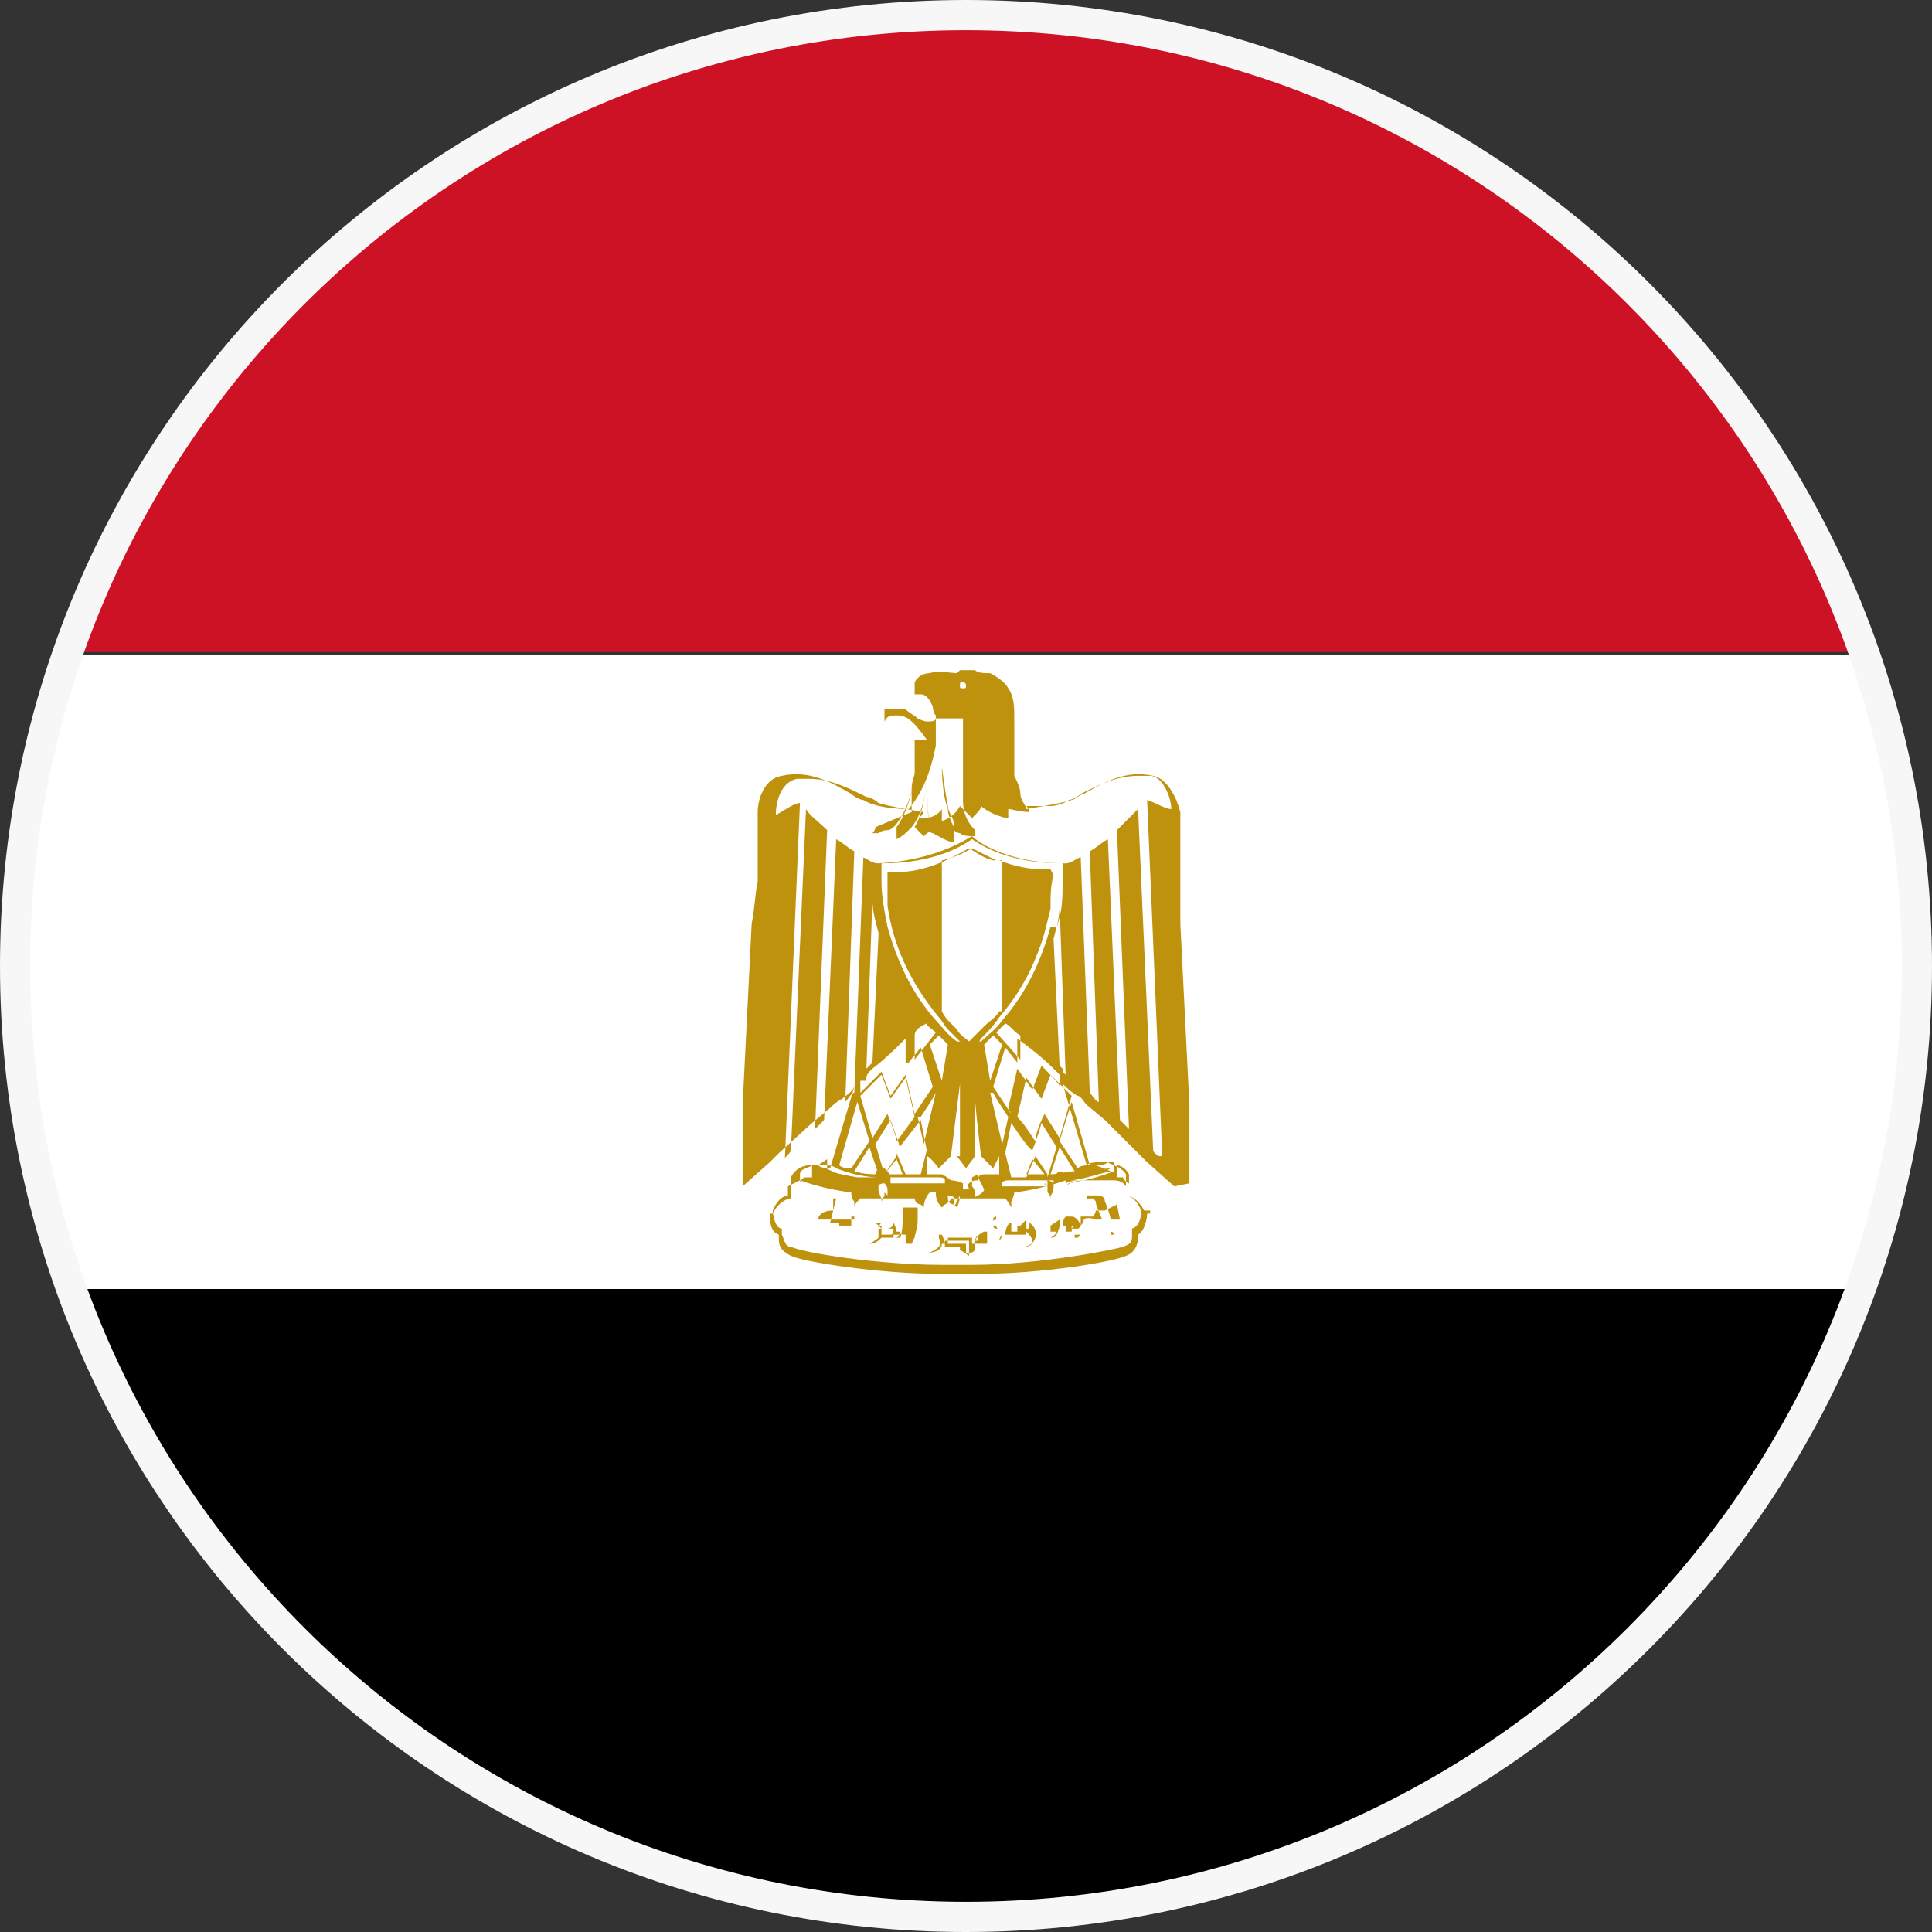
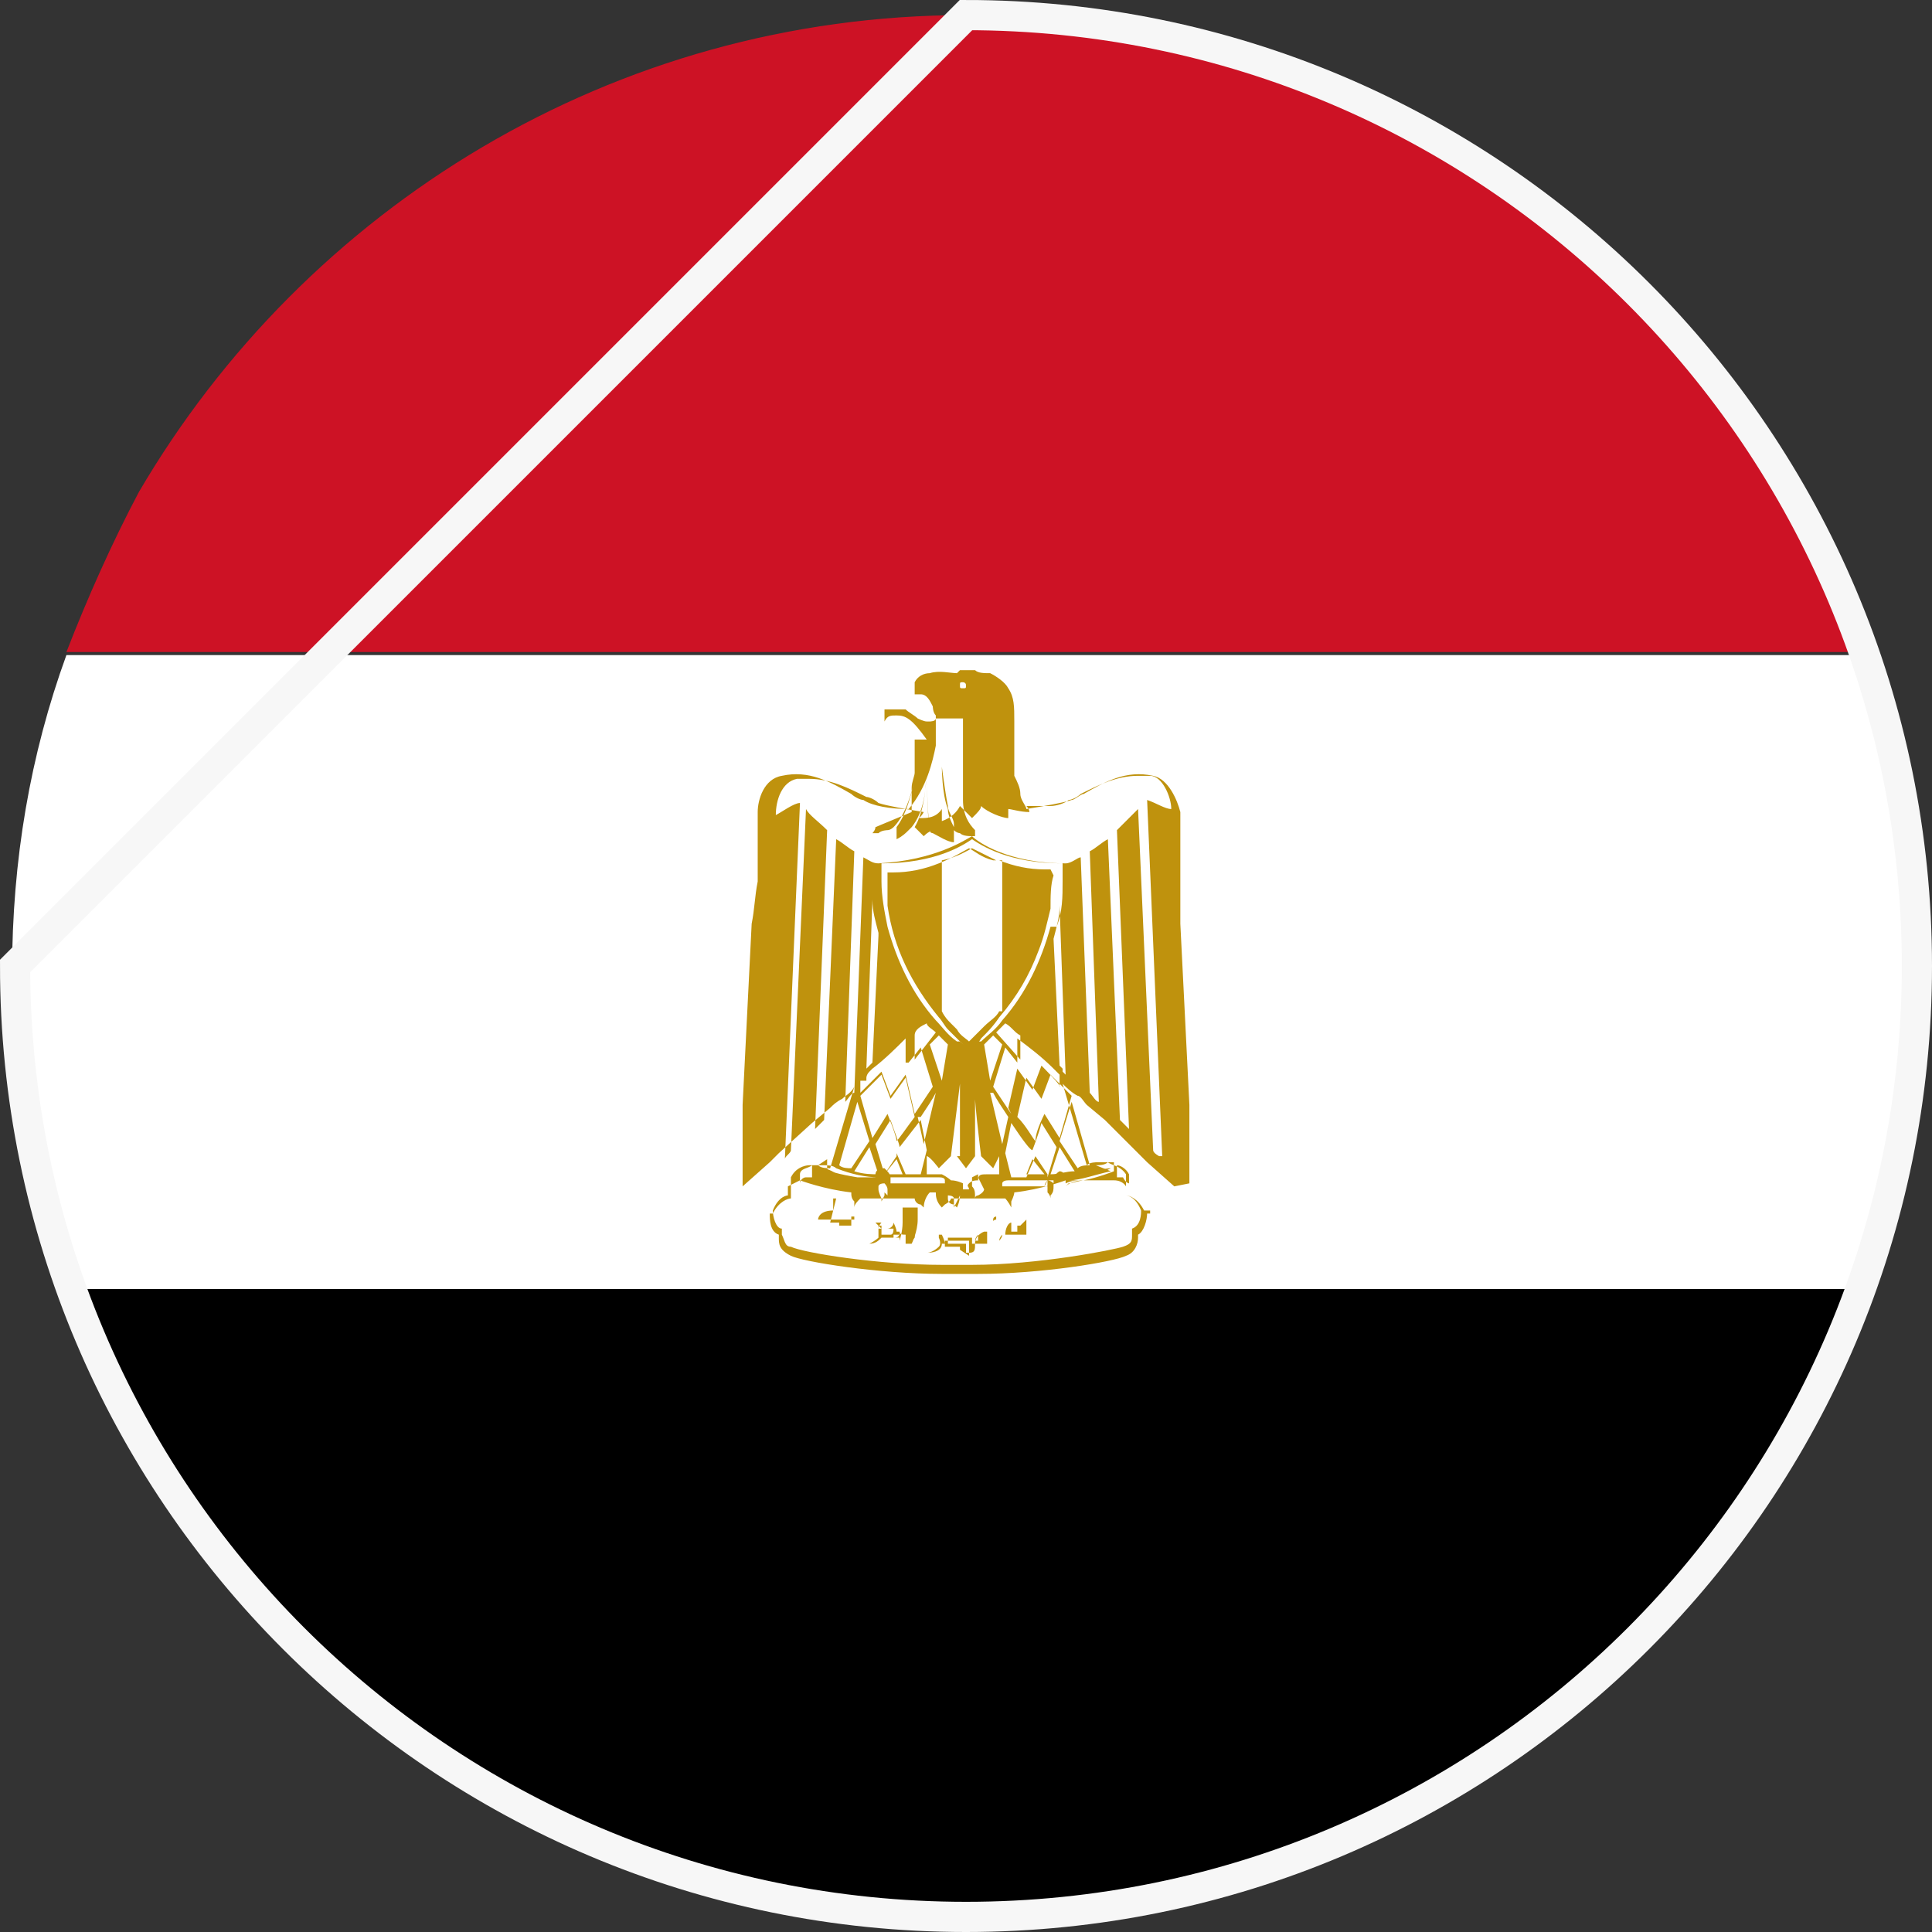
<svg xmlns="http://www.w3.org/2000/svg" width="64" height="64" viewBox="0 0 64 64" fill="none">
  <rect x="0" y="0" width="64" height="64" fill="#333333" stroke="none" />
  <g clip-path="url(#clip0_1029_2151)">
    <path d="M61.8 21.6H2.2C2.9 19.8 3.7 18 4.6 16.3C10.1 6.9 20.3 0.5 32 0.5C43.7 0.5 53.9 6.9 59.3 16.3C60.3 18 61.1 19.7 61.7 21.6H61.8Z" fill="#CD1225" />
    <path d="M61.8 42.7C61.1 44.5 60.3 46.3 59.4 48C53.9 57.4 43.7 63.8 32.1 63.8C20.5 63.8 10.2 57.4 4.7 48C3.7 46.3 2.9 44.6 2.3 42.7H61.9H61.8Z" fill="black" />
    <path d="M63.6 32.2C63.6 35.9 63 39.4 61.8 42.7H2.2C1 39.4 0.4 35.9 0.4 32.2C0.4 28.5 1 25 2.2 21.7H61.8C63 25 63.6 28.5 63.6 32.2Z" fill="white" />
    <path d="M28.3 40.3H28.2V40.4V40.6H27.8V40.2V40.3V40.5H27.5L27.7 39.7H27.4H27.6V40.1C27.2 40.1 27.1 40.3 27.1 40.4H28.3V40.5V40.1C28.367 40.1 28.367 40.1 28.3 40.1V40.3Z" fill="#BF920D" />
    <path d="M30 40H29.9V40.5C29.9 40.8 29.8 41.1 29.8 41.1V41H29.6V40.9H29.8V40.8H29.7C29.7 40.7 29.6 40.5 29.6 40.5C29.6 40.6 29.5 40.7 29.4 40.7H29.6C29.6 40.833 29.567 40.9 29.5 40.9H29.2V40.6H29.1V41C29.1 41 29 41.1 28.8 41.2C29 41.2 29.1 41.1 29.2 41H29.6C29.7 41 29.8 41 29.8 40.8C29.8 40.9 29.9 40.9 30 40.9V41.2H30.2C30.2 41.2 30.4 40.8 30.4 40.4V40.1V40H30ZM29.2 40.7H29.1C29.1 40.6 29.2 40.5 29.2 40.5H29L29.2 40.7Z" fill="#BF920D" />
    <path d="M30.2 41.1V40.3H30.3V40.2V40.1V41L30.2 41.1Z" fill="#BF920D" />
    <path d="M32.7 41.2V40.8H32.6C32.6 40.8 32.3 40.9 32.3 41.2H32.2V41H31.4V40.8V40.9V41.2H31.3C31.3 41.1 31.2 40.9 31.2 40.9H31.1V41C31.1 41 31.2 41.2 31.1 41.3C31.1 41.3 30.9 41.5 30.7 41.5C31 41.5 31.2 41.4 31.2 41.2C31.2 41.113 31.2 41.113 31.2 41.2H32V41.5H32.1C32.3 41.5 32.3 41.4 32.3 41.2H32.9H32.7ZM31.8 41.4V41.3H31.3V41.1H32.1V41.6L31.8 41.4ZM32.3 41.1C32.3 41.1 32.3 41 32.4 40.9V41.1H32.3Z" fill="#BF920D" />
    <path d="M33.8 40.6H33.7V40.8H33.5V39.9V40.1V40.5C33.4 40.5 33.3 40.7 33.3 40.9H34V40.4L33.8 40.6ZM33.1 41.1C33.1 41.1 33.1 41 33.2 40.9C33.2 41 33.1 41.1 33.1 41.1Z" fill="#BF920D" />
-     <path d="M34.1 40.7H34C33.9 40.7 34 40.7 34 40.8C34 40.8 34.2 41 34.2 41.1C34.2 41.3 34 41.3 33.9 41.3C33.9 41.3 34.2 41.3 34.3 41C34.4 40.7 34.1 40.5 34.1 40.5V40.7Z" fill="#BF920D" />
-     <path d="M37.1 40.4H36.8C36.8 40.4 36.7 40 36.6 39.8C36.6 39.6 36.4 39.6 36.3 39.6H36V39.7C36 39.8 36 39.7 36.1 39.7H36.2C36.3 39.7 36.2 39.7 36.3 39.8C36.3 40 36.5 40.3 36.5 40.4H36.3C36.1 40.333 35.967 40.333 35.9 40.4C35.9 40.4 35.9 40.5 35.8 40.6C35.8 40.6 35.7 40.3 35.5 40.3H35.3C35.3 40.3 35.2 40.4 35.2 40.6H35.1V40.4L34.8 40.6V40.8H35C35 40.9 34.8 41 34.8 41C34.8 41 35 41 35 40.9C35 40.9 35.1 40.7 35.1 40.6H35.5V40.7H35.7C35.7 40.7 35.8 40.7 35.8 40.5V40.3H36.2C36.2 40.3 36.3 40.2 36.3 40.1H36.6L37 39.9L37.1 40.4ZM35.4 40.6H35.5C35.6 40.6 35.5 40.6 35.5 40.8H35.3V40.6H35.4ZM35.7 41H35.6V40.9H35.8L35.7 41Z" fill="#BF920D" />
    <path d="M33 40.4V40.3C33 40.3 32.9 40.3 32.9 40.4C32.9 40.5 32.9 40.4 33 40.4Z" fill="#BF920D" />
-     <path d="M33 40.6H32.9C32.9 40.6 32.9 40.7 33 40.7C33.1 40.7 33 40.7 33 40.6Z" fill="#BF920D" />
-     <path d="M36.8 40.8V40.9H36.9C36.9 40.9 36.9 40.8 36.8 40.8Z" fill="#BF920D" />
    <path d="M39.4 39.2V36.6L39.1 30.6V26.9C39 26.5 38.7 25.8 38.2 25.7C37.3 25.5 36.6 25.9 35.9 26.3C35.8 26.3 35.6 26.5 35.5 26.5C35.2 26.6 34.6 26.7 34 26.8C34 26.7 33.8 26.5 33.8 26.3C33.8 26.1 33.7 25.9 33.6 25.7V23.9C33.6 23.4 33.6 23.1 33.4 22.8C33.3 22.6 33 22.4 32.8 22.3C32.6 22.3 32.4 22.3 32.3 22.2H31.8L31.7 22.3C31.5 22.3 31.1 22.2 30.8 22.3C30.6 22.3 30.4 22.4 30.3 22.6V23H30.5C30.7 23 30.8 23.2 30.9 23.4C30.9 23.4 30.9 23.6 31 23.7V24.7C30.9 25.2 30.7 26.1 30.1 26.8C29.5 26.8 28.9 26.7 28.6 26.5C28.5 26.5 28.3 26.4 28.2 26.3C27.5 25.9 26.8 25.5 25.9 25.7C25.3 25.8 25.1 26.5 25.1 26.9V29.2C25 29.7 25 30.1 24.9 30.6L24.6 36.6V39.2V39.3L25.5 38.5L25.8 38.2L26.9 37.2L27.5 36.7C27.6 36.6 27.7 36.5 27.9 36.4C28 36.3 28.2 36.2 28.3 36L27.5 38.7C27.4 38.7 27.2 38.7 27.1 38.6H26.8C26.8 38.6 26.4 38.6 26.2 39V39.7C26.1 39.7 25.8 39.8 25.6 40.2H25.4H25.5C25.5 40.4 25.5 40.8 25.8 40.9V41C25.8 41.2 25.8 41.4 26.2 41.6C26.6 41.8 29.1 42.2 31.2 42.2H32.4C34.5 42.2 36.9 41.8 37.3 41.6C37.6 41.5 37.7 41.2 37.7 41V40.9C37.9 40.8 38 40.4 38 40.2H38.1V40.1H37.9C37.7 39.7 37.4 39.6 37.3 39.6V38.9C37.1 38.6 36.8 38.6 36.7 38.5H36.4C36.3 38.5 36.1 38.5 36 38.6L35.2 35.9C35.3 36 35.5 36.2 35.7 36.3C35.8 36.3 35.9 36.5 36 36.6L36.6 37.1L36.9 37.4L37.7 38.2L38 38.5L38.9 39.3L39.4 39.2ZM31.9 22.6C31.9 22.6 32 22.6 32 22.7C32 22.8 32 22.8 31.9 22.8C31.8 22.8 31.8 22.8 31.8 22.7C31.8 22.6 31.8 22.6 31.9 22.6ZM30.2 26.9V26.6V26.4V26.3V26.1C30.2 25.9 30.3 25.7 30.3 25.6V24.5H30.7C30.2 23.8 30 23.7 29.7 23.7C29.5 23.7 29.4 23.7 29.3 23.9V23.7V23.5H30C30.1 23.6 30.3 23.7 30.4 23.8C30.4 23.8 30.6 23.9 30.7 23.9H30.8C30.8 23.9 31 23.9 31 23.8H31.9V24.7V26.5C31.9 27 32.1 27.3 32.3 27.5V27.7C32.1 27.7 31.9 27.7 31.8 27.6C31.8 27.6 31.7 27.6 31.6 27.5V27.3C31.6 27.1 31.4 26.9 31.4 26.7C31.3 26.2 31.2 25.4 31.2 25.4C31.2 25.4 31.2 26.3 31.4 26.8C31.4 27 31.5 27.2 31.6 27.4V27.9C31.4 27.9 31.1 27.7 30.9 27.6C30.9 27.6 30.8 27.6 30.8 27.5C30.7 27 30.7 25.3 30.7 25.3C30.7 25.3 30.7 26.9 30.8 27.4V27.5C30.8 27.6 30.8 27.5 30.6 27.7L30.4 27.5L30.3 27.4C30.6 26.9 30.7 26.1 30.7 25.2C30.7 26.2 30.6 26.9 30.2 27.4L30.1 27.5C30 27.6 29.9 27.7 29.7 27.8V27.4C30 27 30.2 26.4 30.4 25.3C30.2 26.5 29.9 27.1 29.6 27.4C29.6 27.4 29.5 27.5 29.4 27.5C29.4 27.5 29.2 27.5 29.1 27.6H28.9C28.9 27.6 29 27.5 29 27.4L30.2 26.9ZM29.2 35.6L29.5 36.4L30 35.7L30.3 37C30 37.4 29.8 37.7 29.7 37.8C29.7 37.7 29.6 37.4 29.4 36.9L28.9 37.7L28.5 36.3L29.3 35.5L29.2 35.6ZM34.7 38.9L34.3 38.3L34 39H33.5L33.3 38.2L33.5 37.2C33.9 37.8 34.13 38.1 34.2 38.1C34.2 38.1 34.4 37.6 34.5 37.2L35 38L34.7 39V38.9ZM35.1 38L35.6 38.8C35.3 38.8 35.1 38.9 34.8 38.9L35.1 38ZM34.6 38.9H34L34.2 38.4L34.6 38.9ZM32.5 39.1C32.3 39.1 32.2 39.1 32.1 39.2C32 39.3 32.1 39.3 32.1 39.4H31.9V39.2C31.9 39.2 31.7 39.1 31.5 39.1C31.5 39.1 31.4 39 31.2 38.9H30.7V38.3C30.8 38.3 31.1 38.7 31.1 38.7L31.5 38.3L31.8 35.9V38.3H31.7L32 38.7L32.3 38.3V35.9C32.2 35.9 32.5 38.3 32.5 38.3L32.9 38.7L33.1 38.3V38.9H32.7C32.5 38.9 32.4 38.9 32.4 39.1H32.5ZM32.6 39.4C32.6 39.4 32.6 39.5 32.4 39.6C32.4 39.6 32.3 39.6 32.3 39.7C32.3 39.5 32.3 39.4 32.2 39.3V39.1C32.2 39 32.2 39.1 32.2 39L32.4 38.9V39L32.6 39.4ZM31.8 39.6C31.8 39.6 31.8 39.8 31.7 40L31.6 39.9C31.6 39.9 31.4 39.9 31.4 39.7V39.6C31.4 39.6 31.6 39.6 31.6 39.7V40L31.8 39.6ZM29.7 38.3L29.3 38.9L29 37.9L29.5 37.1C29.6 37.4 29.8 37.9 29.8 38L30.5 37.1L30.7 38.1L30.5 38.9H30L29.7 38.2V38.3ZM29.9 38.9H29.3L29.7 38.4L29.9 38.9ZM29.1 38.9C28.9 38.9 28.6 38.9 28.3 38.8L28.8 38L29.1 38.9ZM30.5 37C30.7 36.7 30.9 36.4 31 36.2L30.6 37.9L30.4 37H30.5ZM31.1 34.3C31.2 34.4 31.3 34.5 31.4 34.6L31.2 35.8L30.8 34.6L31.1 34.3ZM30.3 35.1V34.3C30.3 34.1 30.5 34 30.7 33.9C30.7 34 30.9 34.1 31 34.2L30.3 35.1ZM33.2 34.6L32.8 35.8L32.6 34.6L32.9 34.3L33.2 34.6ZM33 34.2L33.3 33.9C33.5 34 33.6 34.2 33.8 34.3V35.1L33 34.2ZM32.9 36.2C33 36.4 33.2 36.7 33.4 37L33.2 37.9L32.8 36.2H32.9ZM33.5 36.9C33.3 36.6 33.1 36.3 32.9 36L33.3 34.7L33.7 35.2V34.4C34.1 34.7 34.5 35 34.9 35.4L35 35.5L35.1 35.6V36C35.2 36 34.5 35.3 34.5 35.3L34.2 36.1L33.7 35.4L33.4 36.7L33.5 36.9ZM35.2 35.4L35.1 35.3L34.9 31.1C35 30.7 35.1 30.4 35.1 30L35.3 35.6L35.2 35.5V35.4ZM34.8 30.7C34.5 31.8 34 32.9 33.2 33.8C33 34.1 32.7 34.3 32.5 34.5H32.4C32.4 34.5 32.2 34.6 32.1 34.7C32.1 34.7 31.9 34.6 31.8 34.5H31.7C31.4 34.3 31.2 34 31 33.8C30.2 32.9 29.7 31.8 29.4 30.7C29.3 30.2 29.2 29.7 29.2 29.2V28.6C31 28.6 31.9 28 32.2 27.8C32.5 28 33.4 28.6 35.2 28.6V29.2C35.2 29.7 35.2 30.2 35 30.7H34.8ZM29.1 31L28.9 35.2L28.8 35.3L28.7 35.4L28.9 29.8C28.9 30.2 29 30.5 29.1 30.9V31ZM28.7 35.7C28.7 35.7 28.7 35.6 28.8 35.5C28.9 35.4 28.8 35.5 28.9 35.4C29.3 35.1 29.7 34.7 30 34.4V35.2H30.1L30.5 34.7L30.9 36C30.7 36.3 30.5 36.6 30.3 36.9L30 35.6L29.5 36.3L29.2 35.5L28.5 36.2V35.8H28.7V35.7ZM28.4 36.5L28.8 37.8L28.2 38.7C28.1 38.7 27.9 38.7 27.8 38.6L28.4 36.5ZM27.1 38.6H27.3C27.4 38.6 27.6 38.6 27.7 38.7C28.2 38.9 28.7 39 29.1 39H31.1C31.233 39 31.3 39.033 31.3 39.1V39.2H29.5V39C29.5 38.9 29.4 38.8 29.3 38.7H29.2C29.1 38.7 29 38.8 29 38.9V39H28.4C27.8 38.9 27.4 38.8 27.4 38.7V38.4L27.1 38.6ZM29.3 39.5V39.6L29.2 39.8V39.7C29.2 39.7 29.1 39.5 29.1 39.4V39.3C29.1 39.3 29.1 39.2 29.3 39.2C29.3 39.2 29.4 39.3 29.4 39.4V39.6L29.3 39.5ZM26.5 38.9C26.5 38.7 26.8 38.7 26.9 38.6V39H26.7C26.6 39 26.5 39.1 26.5 39.2V39.1V38.9ZM37 38.6C37.1 38.6 37.3 38.7 37.4 38.9V39.2C37.4 39.2 37.3 39.2 37.2 39H37V38.6ZM36.9 39.1C37.2 39.1 37.3 39.3 37.3 39.3V39.6C37.3 39.6 37.6 39.6 37.8 40.1C37.8 40.2 37.8 40.6 37.5 40.7V40.9C37.5 41.1 37.5 41.2 37.2 41.3C36.9 41.4 34.4 41.9 32.2 41.9H31.2C29.1 41.9 26.6 41.5 26.2 41.3C26 41.3 26 41.1 25.9 40.9V40.7C25.7 40.7 25.6 40.3 25.6 40.1C25.8 39.6 26.1 39.6 26.1 39.6V39.3C26.1 39.3 26.3 39.2 26.5 39.1C26.5 39.1 27.3 39.4 28.2 39.5C28.2 39.6 28.2 39.7 28.3 39.8V40C28.3 39.9 28.4 39.8 28.5 39.7H30.3C30.3 39.8 30.4 39.9 30.5 39.9L30.6 40C30.6 39.8 30.7 39.6 30.8 39.5H31C31 39.6 31 39.8 31.2 40L31.3 39.9C31.3 39.9 31.5 39.8 31.5 39.7H33.3C33.3 39.7 33.4 39.8 33.5 40V39.8C33.5 39.8 33.6 39.6 33.6 39.5C34.5 39.4 35.3 39.1 35.3 39.1H36.9ZM34.6 39.3C34.6 39.3 34.6 39.2 34.7 39.1C34.7 39.1 34.8 39.1 34.9 39.2V39.3C34.9 39.4 34.9 39.5 34.8 39.6V39.7C34.8 39.7 34.8 39.6 34.7 39.5V39.1L34.6 39.3ZM36.3 38.6C36.4 38.6 36.6 38.6 36.7 38.5H36.9V38.8C36.9 38.8 36.4 39 35.9 39.1C35.7 39.1 35.5 39.1 35.3 39.2V39C35.3 38.9 35.2 38.8 35.1 38.8C35.1 38.8 34.9 38.9 34.9 39.1V39.3H33.2V39.2C33.2 39.2 33.2 39.1 33.4 39.1H35.4C35.8 39.1 36.3 38.9 36.8 38.8L36.3 38.6ZM36.1 38.6C36 38.6 35.8 38.6 35.7 38.7L35.1 37.8L35.5 36.5L36.1 38.6ZM35.5 36.3L35.1 37.7L34.6 36.9C34.4 37.3 34.3 37.6 34.3 37.8C34.2 37.7 34 37.3 33.7 37L34 35.7L34.5 36.4L34.8 35.6L35.6 36.4L35.5 36.3ZM38.4 38.3C38.4 38.3 38.2 38.2 38.2 38.1L37.7 26.8C37.5 27 37.3 27.2 37 27.5L37.4 37.4L37.1 37.1L36.7 27.8C36.5 27.9 36.3 28.1 36.1 28.2L36.4 36.5C36.3 36.5 36.2 36.3 36.1 36.2L35.8 28.4C35.7 28.4 35.5 28.6 35.3 28.6C33.4 28.6 32.4 27.9 32.2 27.7C32 27.8 31 28.5 29.1 28.6C28.9 28.6 28.8 28.5 28.6 28.4L28.3 36.2C28.2 36.2 28.1 36.4 28 36.5L28.3 28.2C28.1 28.1 27.9 27.9 27.7 27.8L27.3 37.1L27 37.4L27.4 27.5C27.1 27.2 26.8 27 26.7 26.8L26.2 38.1C26.2 38.2 26 38.3 26 38.4L26.5 26.6C26.3 26.6 25.9 26.9 25.7 27C25.7 26.5 25.9 25.9 26.4 25.8H26.8C27.5 25.8 28.1 26.1 28.7 26.4C28.8 26.4 29 26.5 29.1 26.6C29.4 26.7 30 26.8 30.6 26.9C30.6 26.9 30.5 27.1 30.4 27.1H30.5C30.7 27.1 31 27.1 31.2 26.8V27.2C31.5 27.1 31.7 26.9 31.8 26.7C31.9 26.8 32.1 27 32.2 27.1C32.4 26.9 32.5 26.8 32.5 26.7C32.7 26.9 33.2 27.1 33.4 27.1V26.8C33.5 26.8 33.8 26.9 34.1 26.9C34.1 26.9 34.1 26.8 34 26.7H34.8C35 26.7 35.3 26.6 35.4 26.5C35.5 26.5 35.7 26.4 35.8 26.3C36.4 26 37 25.7 37.7 25.7C38.4 25.7 37.9 25.7 38.1 25.7C38.5 25.7 38.8 26.4 38.8 26.8C38.6 26.8 38.3 26.6 38 26.5L38.5 38.3H38.4Z" fill="#BF920D" />
    <path d="M27.2 38.7C27.2 38.7 27.5 38.7 27.7 38.9C27.5 38.8 27.2 38.7 27.2 38.7Z" fill="#BF920D" />
    <path d="M28 39C28.1 39 28.4 39 28.5 39.1C28.4 39.1 28 39 27.9 38.9L28 39Z" fill="#BF920D" />
    <path d="M36.3 38.9C36.4 38.9 36.8 38.7 36.8 38.7C36.8 38.7 36.4 38.7 36.3 38.9Z" fill="#BF920D" />
    <path d="M35.4 39.2C35.5 39.2 35.8 39.1 35.9 39.1C35.9 39.1 35.5 39.1 35.3 39.3L35.4 39.2Z" fill="#BF920D" />
    <path d="M34.8 28.8H34.6C34.1 28.8 33.6 28.7 33.1 28.5H32.9C32.5 28.4 32.3 28.2 32.1 28.1C31.9 28.2 31.6 28.4 31.1 28.6C30.6 28.8 30.1 28.9 29.6 28.9H29.4V30C29.6 31.4 30.2 32.6 31.1 33.7C31.2 33.8 31.3 34 31.4 34.1L31.7 34.4L32.1 34.8C32.2 34.7 32.4 34.6 32.5 34.4C32.7 34.2 32.9 34 33.1 33.7C33.7 33 34.1 32.3 34.4 31.5C34.6 31 34.7 30.5 34.8 30.1C34.8 29.7 34.8 29.3 34.9 29L34.8 28.8ZM33.1 33.5C33 33.7 32.8 33.8 32.6 34L32.5 34.1L32.1 34.5C32 34.4 31.8 34.3 31.7 34.1L31.5 33.9C31.4 33.8 31.3 33.7 31.2 33.5V28.5C31.7 28.4 32 28.2 32.2 28.1L33 28.5H33.2V33.5H33.1Z" fill="#BF920D" />
-     <path d="M32 0.5C49.4 0.5 63.5 14.6 63.5 32C63.5 49.4 49.4 63.5 32 63.5C14.6 63.5 0.5 49.4 0.5 32C0.5 14.6 14.6 0.5 32 0.5Z" stroke="#F7F7F7" />
+     <path d="M32 0.5C49.4 0.5 63.5 14.6 63.5 32C63.5 49.4 49.4 63.5 32 63.5C14.6 63.5 0.5 49.4 0.5 32Z" stroke="#F7F7F7" />
  </g>
  <defs>
    <clipPath id="clip0_1029_2151">
      <rect width="64" height="64" fill="white" />
    </clipPath>
  </defs>
</svg>